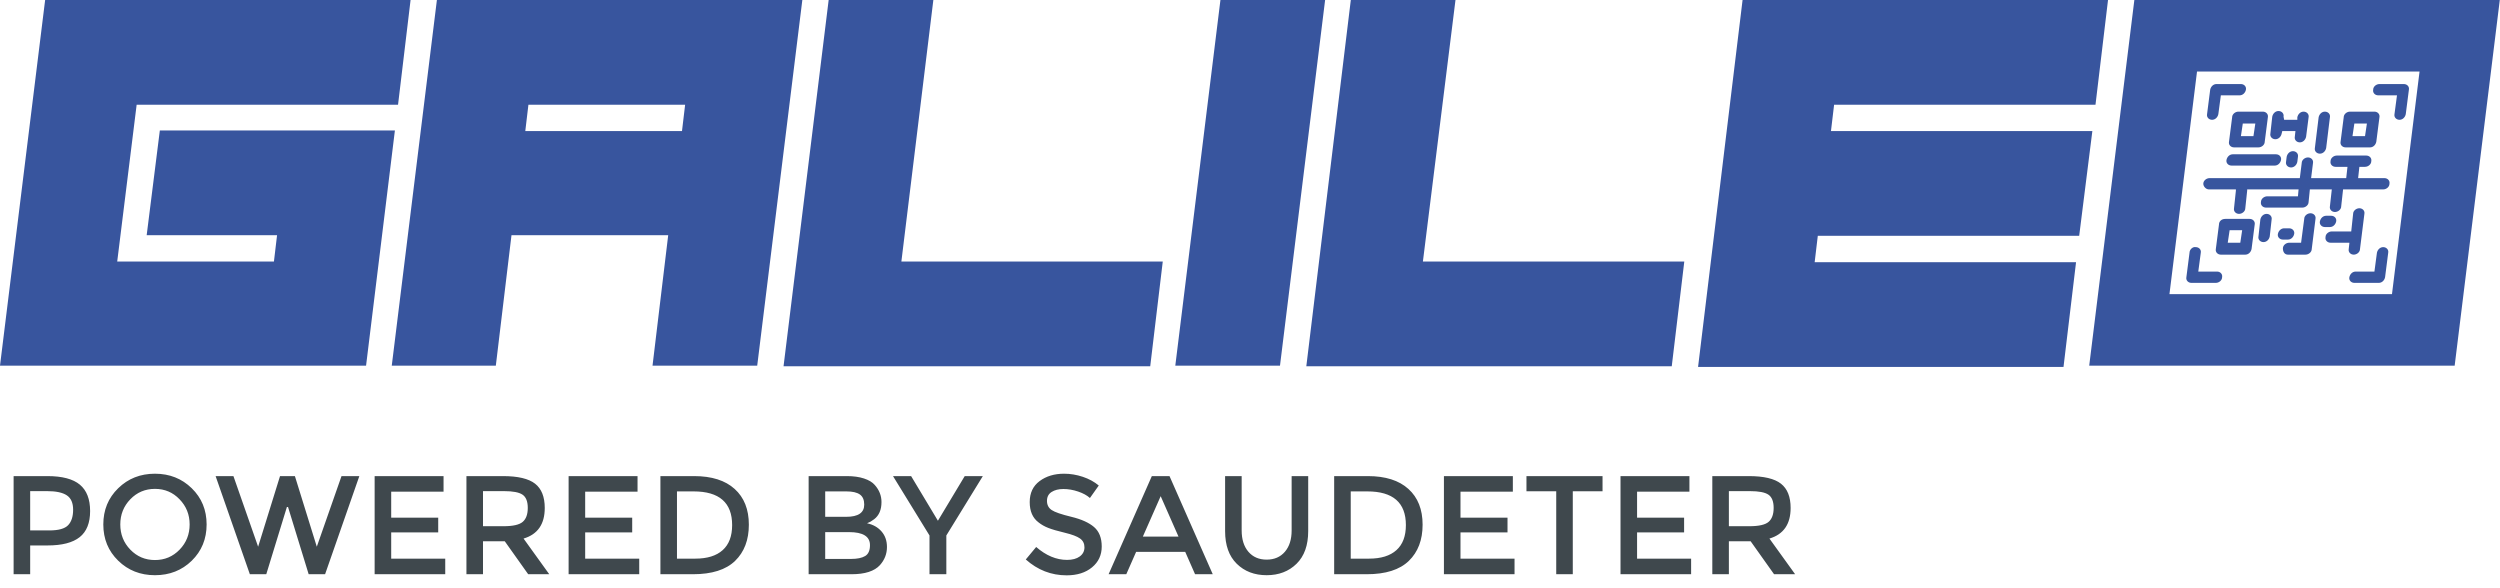
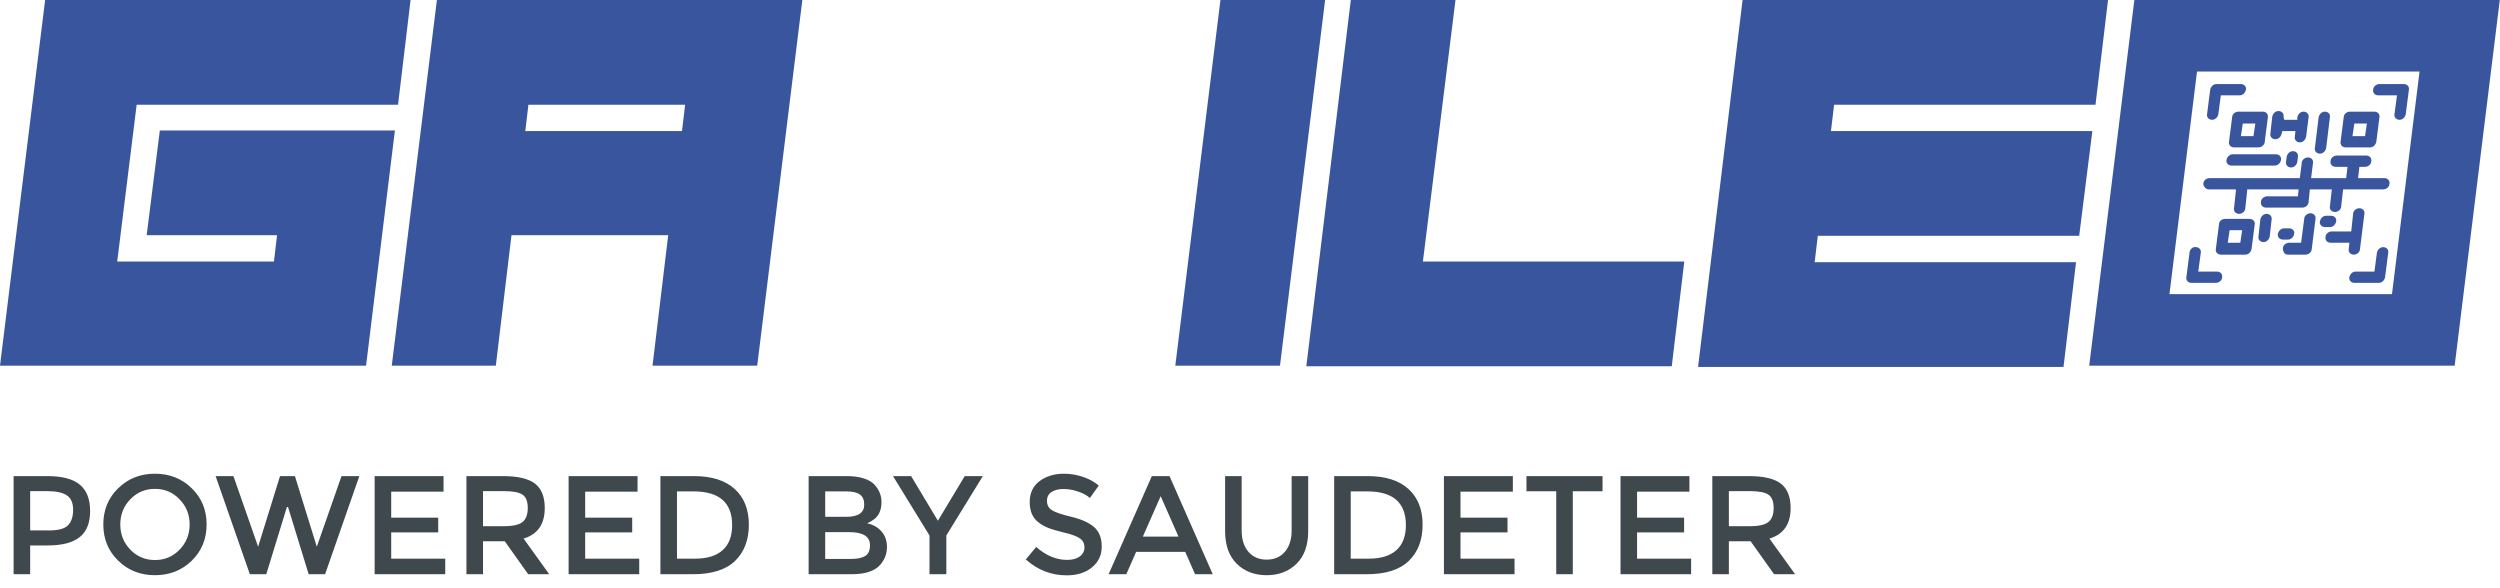
<svg xmlns="http://www.w3.org/2000/svg" width="200px" height="47px" viewBox="0 0 200 47" version="1.1">
  <title>Logo Galileo</title>
  <g id="Symbols" stroke="none" stroke-width="1" fill="none" fill-rule="evenodd">
    <g id="Components-/-Footer" transform="translate(-180, -87)">
      <g id="Group" transform="translate(180, 87)">
        <g fill="#38559E" id="Logo">
          <g id="Group" fill-rule="nonzero">
            <polygon id="Path" points="32.846 0 31.843 8.379 10.932 8.379 9.377 20.924 21.914 20.924 22.165 18.816 11.734 18.816 12.787 10.437 31.592 10.437 29.285 29.253 0 29.253 3.611 0" />
            <path d="M34.952,0 L64.187,0 L60.577,29.253 L52.202,29.253 L53.456,18.816 L40.919,18.816 L39.666,29.253 L31.341,29.253 L34.952,0 Z M42.273,8.379 L42.023,10.487 L54.559,10.487 L54.81,8.379 L42.273,8.379 Z" id="Shape" />
-             <polygon id="Path" points="66.293 0 74.668 0 72.11 20.924 93.021 20.924 92.018 29.303 62.683 29.303" />
            <polygon id="Path" points="102.399 29.253 94.024 29.253 97.635 0 106.009 0" />
            <polygon id="Path" points="108.065 0 116.439 0 113.832 20.924 134.743 20.924 133.74 29.303 104.505 29.303" />
            <polygon id="Path" points="168.642 0 167.639 8.379 146.728 8.379 146.477 10.487 167.388 10.487 166.335 18.866 145.424 18.866 145.173 20.974 166.084 20.974 165.081 29.353 135.846 29.353 139.406 0" />
            <path d="M170.748,0 L199.983,0 L196.373,29.253 L167.137,29.253 L170.748,0 Z M175.762,5.72 L173.556,23.533 L191.358,23.533 L193.564,5.72 L175.762,5.72 Z" id="Shape" />
          </g>
          <path d="M177.467,9.132 C177.417,9.383 177.217,9.584 176.966,9.584 C176.715,9.584 176.515,9.383 176.565,9.132 L176.815,7.175 C176.866,6.924 177.066,6.724 177.317,6.724 L179.273,6.724 C179.523,6.724 179.724,6.924 179.674,7.175 C179.624,7.426 179.423,7.627 179.172,7.627 L177.668,7.627 L177.467,9.132 Z M182.632,19.167 C182.382,19.167 182.181,18.967 182.231,18.716 C182.281,18.465 182.482,18.264 182.733,18.264 L183.134,18.264 C183.385,18.264 183.585,18.465 183.535,18.716 C183.485,18.967 183.284,19.167 183.034,19.167 L182.632,19.167 Z M183.786,12.946 C183.736,13.196 183.535,13.397 183.284,13.397 C183.034,13.397 182.833,13.196 182.883,12.946 L182.933,12.544 C182.983,12.293 183.184,12.093 183.435,12.093 C183.686,12.093 183.886,12.293 183.836,12.544 L183.786,12.946 Z M185.992,18.164 C185.742,18.164 185.541,17.963 185.591,17.712 C185.641,17.461 185.842,17.261 186.093,17.261 L186.494,17.261 C186.744,17.261 186.945,17.461 186.895,17.712 C186.845,17.963 186.644,18.164 186.393,18.164 L185.992,18.164 Z M176.715,15.153 L178.871,15.153 C178.871,15.203 178.871,15.203 178.871,15.254 L178.721,16.659 C178.671,16.909 178.871,17.11 179.122,17.11 C179.373,17.11 179.624,16.909 179.624,16.659 L179.774,15.254 C179.774,15.203 179.774,15.203 179.774,15.153 L183.886,15.153 L183.836,15.705 L181.379,15.705 C181.128,15.705 180.877,15.906 180.877,16.157 C180.827,16.408 181.028,16.608 181.279,16.608 L184.187,16.608 C184.438,16.608 184.688,16.408 184.688,16.157 L184.789,15.153 L186.544,15.153 L186.393,16.508 C186.343,16.759 186.544,16.96 186.795,16.96 C187.045,16.96 187.296,16.759 187.296,16.508 L187.446,15.153 L190.656,15.153 C190.907,15.153 191.157,14.953 191.157,14.702 C191.207,14.451 191.007,14.25 190.756,14.25 L188.65,14.25 L188.75,13.347 L189.202,13.347 C189.452,13.347 189.703,13.146 189.703,12.895 C189.753,12.644 189.553,12.444 189.302,12.444 L186.945,12.444 C186.694,12.444 186.444,12.644 186.444,12.895 C186.393,13.146 186.594,13.347 186.845,13.347 L187.798,13.347 L187.697,14.25 L184.889,14.25 L185.039,13.046 C185.09,12.795 184.889,12.594 184.638,12.594 C184.388,12.594 184.137,12.795 184.137,13.046 L183.986,14.25 L176.765,14.25 C176.515,14.25 176.264,14.451 176.264,14.702 C176.264,14.902 176.464,15.153 176.715,15.153 Z M185.491,9.383 C185.541,9.132 185.742,8.931 185.992,8.931 C186.243,8.931 186.444,9.132 186.393,9.383 L186.093,11.842 C186.042,12.093 185.842,12.293 185.591,12.293 C185.34,12.293 185.14,12.093 185.19,11.842 L185.491,9.383 Z M182.733,9.584 L183.786,9.584 L183.786,9.383 C183.836,9.132 184.037,8.931 184.287,8.931 C184.538,8.931 184.739,9.132 184.688,9.383 L184.488,10.938 C184.438,11.189 184.237,11.39 183.986,11.39 C183.736,11.39 183.535,11.189 183.585,10.938 L183.635,10.487 L182.582,10.487 L182.532,10.688 C182.482,10.938 182.281,11.139 182.031,11.139 C181.78,11.139 181.579,10.938 181.63,10.688 L181.78,9.333 C181.83,9.082 182.031,8.881 182.281,8.881 C182.532,8.881 182.733,9.082 182.683,9.333 L182.733,9.584 Z M178.52,13.247 C178.27,13.247 178.069,13.046 178.119,12.795 C178.169,12.544 178.37,12.343 178.621,12.343 L182.081,12.343 C182.332,12.343 182.532,12.544 182.482,12.795 C182.432,13.046 182.231,13.247 181.981,13.247 L178.52,13.247 Z M187.948,19.469 L187.898,19.92 C187.848,20.171 188.048,20.372 188.299,20.372 C188.55,20.372 188.8,20.171 188.8,19.92 L189.151,17.11 C189.202,16.859 189.001,16.659 188.75,16.659 C188.5,16.659 188.249,16.859 188.249,17.11 L188.098,18.515 L186.544,18.515 C186.293,18.515 186.042,18.716 186.042,18.967 C185.992,19.218 186.193,19.418 186.444,19.418 L187.948,19.418 L187.948,19.469 Z M183.034,20.372 L184.438,20.372 C184.688,20.372 184.939,20.171 184.939,19.92 L185.24,17.512 C185.29,17.261 185.09,17.06 184.839,17.06 C184.588,17.06 184.337,17.261 184.337,17.512 L184.087,19.418 L183.134,19.418 C182.883,19.418 182.632,19.619 182.632,19.87 C182.632,20.171 182.783,20.372 183.034,20.372 Z M180.827,17.562 C180.877,17.311 181.078,17.11 181.329,17.11 C181.579,17.11 181.78,17.311 181.73,17.562 L181.579,18.917 C181.529,19.167 181.329,19.368 181.078,19.368 C180.827,19.368 180.627,19.167 180.677,18.917 L180.827,17.562 Z M178.019,17.512 L179.975,17.512 C180.225,17.512 180.426,17.712 180.376,17.963 L180.125,19.92 C180.075,20.171 179.874,20.372 179.624,20.372 L177.668,20.372 C177.417,20.372 177.217,20.171 177.267,19.92 L177.518,17.963 C177.518,17.712 177.718,17.512 178.019,17.512 Z M179.373,18.415 L178.37,18.415 L178.22,19.418 L179.223,19.418 L179.373,18.415 Z M187.998,8.931 L189.954,8.931 C190.205,8.931 190.405,9.132 190.355,9.383 L190.104,11.34 C190.054,11.591 189.854,11.791 189.603,11.791 L187.647,11.791 C187.396,11.791 187.196,11.591 187.246,11.34 L187.497,9.383 C187.497,9.132 187.747,8.931 187.998,8.931 Z M189.352,9.885 L188.349,9.885 L188.199,10.888 L189.202,10.888 L189.352,9.885 Z M179.072,8.931 C178.821,8.931 178.571,9.132 178.571,9.383 L178.32,11.34 C178.27,11.591 178.47,11.791 178.721,11.791 L180.677,11.791 C180.927,11.791 181.178,11.591 181.178,11.34 L181.429,9.383 C181.479,9.132 181.279,8.931 181.028,8.931 L179.072,8.931 Z M180.426,9.885 L180.276,10.888 L179.273,10.888 L179.423,9.885 L180.426,9.885 Z M190.154,20.221 C190.205,19.97 190.405,19.77 190.656,19.77 C190.907,19.77 191.107,19.97 191.057,20.221 L190.806,22.178 C190.756,22.429 190.556,22.63 190.305,22.63 L188.349,22.63 C188.098,22.63 187.898,22.429 187.948,22.178 C187.998,21.927 188.199,21.726 188.449,21.726 L189.954,21.726 L190.154,20.221 Z M175.161,20.221 L174.91,22.178 C174.86,22.429 175.06,22.63 175.311,22.63 L177.267,22.63 C177.518,22.63 177.768,22.429 177.768,22.178 C177.818,21.927 177.618,21.726 177.367,21.726 L175.863,21.726 L176.063,20.221 C176.113,19.97 175.913,19.77 175.662,19.77 C175.411,19.719 175.161,19.97 175.161,20.221 Z M192.461,9.132 L192.712,7.175 C192.762,6.924 192.561,6.724 192.311,6.724 L190.355,6.724 C190.104,6.724 189.854,6.924 189.854,7.175 C189.803,7.426 190.004,7.627 190.255,7.627 L191.759,7.627 L191.558,9.132 C191.508,9.383 191.709,9.584 191.96,9.584 C192.21,9.584 192.411,9.383 192.461,9.132 Z" id="Shape" />
        </g>
        <path d="M2.414,45.938 L2.414,43.636 L3.807,43.636 C4.96,43.636 5.815,43.415 6.373,42.973 C6.93,42.531 7.209,41.835 7.209,40.884 C7.209,39.934 6.936,39.23 6.389,38.773 C5.843,38.317 4.975,38.088 3.784,38.088 L3.784,38.088 L1.089,38.088 L1.089,45.938 L2.414,45.938 Z M3.953,42.434 L2.414,42.434 L2.414,39.29 L3.762,39.29 C4.48,39.29 5.008,39.402 5.345,39.627 C5.682,39.851 5.85,40.235 5.85,40.778 C5.85,41.32 5.718,41.732 5.452,42.013 C5.186,42.294 4.686,42.434 3.953,42.434 L3.953,42.434 Z M12.397,46.016 C13.565,46.016 14.546,45.631 15.339,44.859 C16.133,44.081 16.529,43.113 16.529,41.957 C16.529,40.8 16.133,39.834 15.339,39.06 C14.546,38.285 13.565,37.897 12.397,37.897 C11.229,37.897 10.248,38.285 9.455,39.06 C8.661,39.834 8.265,40.8 8.265,41.957 C8.265,43.113 8.661,44.079 9.455,44.854 C10.248,45.629 11.229,46.016 12.397,46.016 Z M12.397,44.803 C11.618,44.803 10.962,44.526 10.426,43.972 C9.891,43.418 9.623,42.747 9.623,41.957 C9.623,41.167 9.891,40.495 10.426,39.941 C10.962,39.387 11.618,39.11 12.397,39.11 C13.176,39.11 13.831,39.387 14.362,39.941 C14.901,40.495 15.171,41.167 15.171,41.957 C15.171,42.747 14.903,43.418 14.368,43.972 C13.832,44.526 13.176,44.803 12.397,44.803 Z M21.302,45.938 L22.952,40.559 L23.042,40.559 L24.693,45.938 L26.007,45.938 L28.747,38.088 L27.321,38.088 L25.344,43.737 L23.592,38.088 L22.402,38.088 L20.65,43.737 L18.674,38.088 L17.248,38.088 L19.988,45.938 L21.302,45.938 Z M35.619,45.938 L35.619,44.691 L31.296,44.691 L31.296,42.591 L35.057,42.591 L35.057,41.412 L31.296,41.412 L31.296,39.335 L35.484,39.335 L35.484,38.088 L29.971,38.088 L29.971,45.938 L35.619,45.938 Z M38.64,45.938 L38.64,43.299 L40.38,43.299 L42.255,45.938 L43.94,45.938 L41.885,43.085 C43.015,42.748 43.58,41.932 43.58,40.637 C43.58,39.746 43.322,39.099 42.806,38.695 C42.289,38.29 41.432,38.088 40.234,38.088 L40.234,38.088 L37.315,38.088 L37.315,45.938 L38.64,45.938 Z M40.29,42.097 L38.64,42.097 L38.64,39.29 L40.324,39.29 C41.035,39.29 41.529,39.385 41.806,39.576 C42.083,39.767 42.222,40.119 42.222,40.632 C42.222,41.145 42.087,41.517 41.817,41.749 C41.548,41.981 41.039,42.097 40.29,42.097 L40.29,42.097 Z M51.138,45.938 L51.138,44.691 L46.814,44.691 L46.814,42.591 L50.576,42.591 L50.576,41.412 L46.814,41.412 L46.814,39.335 L51.003,39.335 L51.003,38.088 L45.489,38.088 L45.489,45.938 L51.138,45.938 Z M55.438,45.938 C56.951,45.938 58.074,45.582 58.807,44.871 C59.541,44.16 59.908,43.194 59.908,41.974 C59.908,40.753 59.53,39.801 58.773,39.116 C58.017,38.431 56.936,38.088 55.528,38.088 L55.528,38.088 L52.833,38.088 L52.833,45.938 L55.438,45.938 Z M55.629,44.691 L54.158,44.691 L54.158,39.312 L55.483,39.312 C57.542,39.312 58.571,40.211 58.571,42.007 C58.571,42.891 58.319,43.559 57.813,44.012 C57.308,44.465 56.58,44.691 55.629,44.691 L55.629,44.691 Z M68.127,45.938 C69.198,45.938 69.954,45.694 70.396,45.208 C70.77,44.788 70.957,44.306 70.957,43.759 C70.957,43.265 70.813,42.851 70.525,42.518 C70.237,42.185 69.849,41.966 69.363,41.861 C69.497,41.801 69.591,41.758 69.643,41.732 C69.696,41.706 69.793,41.64 69.935,41.536 C70.325,41.236 70.519,40.78 70.519,40.166 C70.519,39.657 70.34,39.2 69.98,38.796 C69.793,38.579 69.507,38.406 69.121,38.279 C68.736,38.152 68.277,38.088 67.746,38.088 L67.746,38.088 L64.691,38.088 L64.691,45.938 L68.127,45.938 Z M67.701,41.345 L66.016,41.345 L66.016,39.312 L67.712,39.312 C68.198,39.312 68.558,39.395 68.79,39.559 C69.022,39.724 69.138,39.994 69.138,40.368 C69.138,41.019 68.659,41.345 67.701,41.345 L67.701,41.345 Z M68.094,44.714 L66.016,44.714 L66.016,42.569 L67.925,42.569 C69.041,42.569 69.598,42.917 69.598,43.613 C69.598,44.04 69.469,44.33 69.211,44.483 C68.953,44.637 68.58,44.714 68.094,44.714 L68.094,44.714 Z M75.707,45.938 L75.707,42.838 L78.627,38.088 L77.178,38.088 L75.033,41.659 L72.889,38.088 L71.44,38.088 L74.36,42.838 L74.36,45.938 L75.707,45.938 Z M85.33,46.027 C86.169,46.027 86.846,45.814 87.363,45.387 C87.879,44.961 88.138,44.405 88.138,43.72 C88.138,43.035 87.934,42.516 87.526,42.164 C87.118,41.813 86.511,41.539 85.707,41.345 C84.902,41.15 84.376,40.969 84.129,40.8 C83.882,40.632 83.758,40.388 83.758,40.07 C83.758,39.752 83.882,39.514 84.129,39.357 C84.376,39.2 84.69,39.121 85.072,39.121 C85.461,39.121 85.854,39.189 86.251,39.324 C86.648,39.458 86.962,39.63 87.194,39.84 L87.194,39.84 L87.902,38.841 C87.543,38.541 87.116,38.309 86.622,38.144 C86.128,37.98 85.63,37.897 85.128,37.897 C84.35,37.897 83.697,38.094 83.169,38.487 C82.641,38.88 82.377,39.44 82.377,40.166 C82.377,40.892 82.609,41.431 83.073,41.783 C83.305,41.97 83.571,42.121 83.871,42.237 C84.17,42.354 84.608,42.481 85.184,42.619 C85.761,42.758 86.167,42.911 86.403,43.08 C86.639,43.248 86.757,43.484 86.757,43.787 C86.757,44.09 86.631,44.334 86.38,44.517 C86.13,44.7 85.791,44.792 85.364,44.792 C84.511,44.792 83.687,44.448 82.894,43.759 L82.894,43.759 L82.063,44.758 C83.013,45.604 84.103,46.027 85.33,46.027 Z M90.103,45.938 L90.889,44.152 L94.819,44.152 L95.605,45.938 L97.02,45.938 L93.561,38.088 L92.147,38.088 L88.688,45.938 L90.103,45.938 Z M94.28,42.928 L91.428,42.928 L92.854,39.694 L94.28,42.928 Z M101.332,46.016 C102.305,46.016 103.102,45.711 103.724,45.101 C104.345,44.491 104.656,43.621 104.656,42.49 L104.656,42.49 L104.656,38.088 L103.331,38.088 L103.331,42.434 C103.331,43.153 103.151,43.722 102.792,44.141 C102.432,44.56 101.946,44.77 101.332,44.77 C100.718,44.77 100.232,44.56 99.872,44.141 C99.513,43.722 99.333,43.153 99.333,42.434 L99.333,42.434 L99.333,38.088 L98.008,38.088 L98.008,42.49 C98.008,43.621 98.319,44.491 98.94,45.101 C99.562,45.711 100.359,46.016 101.332,46.016 Z M109.338,45.938 C110.851,45.938 111.974,45.582 112.707,44.871 C113.441,44.16 113.808,43.194 113.808,41.974 C113.808,40.753 113.43,39.801 112.673,39.116 C111.917,38.431 110.836,38.088 109.428,38.088 L109.428,38.088 L106.733,38.088 L106.733,45.938 L109.338,45.938 Z M109.529,44.691 L108.058,44.691 L108.058,39.312 L109.383,39.312 C111.442,39.312 112.471,40.211 112.471,42.007 C112.471,42.891 112.219,43.559 111.713,44.012 C111.208,44.465 110.48,44.691 109.529,44.691 L109.529,44.691 Z M121.163,45.938 L121.163,44.691 L116.839,44.691 L116.839,42.591 L120.601,42.591 L120.601,41.412 L116.839,41.412 L116.839,39.335 L121.028,39.335 L121.028,38.088 L115.514,38.088 L115.514,45.938 L121.163,45.938 Z M125.823,45.938 L125.823,39.301 L128.203,39.301 L128.203,38.088 L122.117,38.088 L122.117,39.301 L124.498,39.301 L124.498,45.938 L125.823,45.938 Z M135.289,45.938 L135.289,44.691 L130.966,44.691 L130.966,42.591 L134.728,42.591 L134.728,41.412 L130.966,41.412 L130.966,39.335 L135.154,39.335 L135.154,38.088 L129.641,38.088 L129.641,45.938 L135.289,45.938 Z M138.31,45.938 L138.31,43.299 L140.05,43.299 L141.925,45.938 L143.61,45.938 L141.555,43.085 C142.685,42.748 143.25,41.932 143.25,40.637 C143.25,39.746 142.992,39.099 142.476,38.695 C141.959,38.29 141.102,38.088 139.904,38.088 L139.904,38.088 L136.985,38.088 L136.985,45.938 L138.31,45.938 Z M139.96,42.097 L138.31,42.097 L138.31,39.29 L139.994,39.29 C140.705,39.29 141.199,39.385 141.476,39.576 C141.753,39.767 141.892,40.119 141.892,40.632 C141.892,41.145 141.757,41.517 141.488,41.749 C141.218,41.981 140.709,42.097 139.96,42.097 L139.96,42.097 Z" id="POWEREDBYSAUDETER" fill="#3F484D" fill-rule="nonzero" />
      </g>
    </g>
  </g>
</svg>